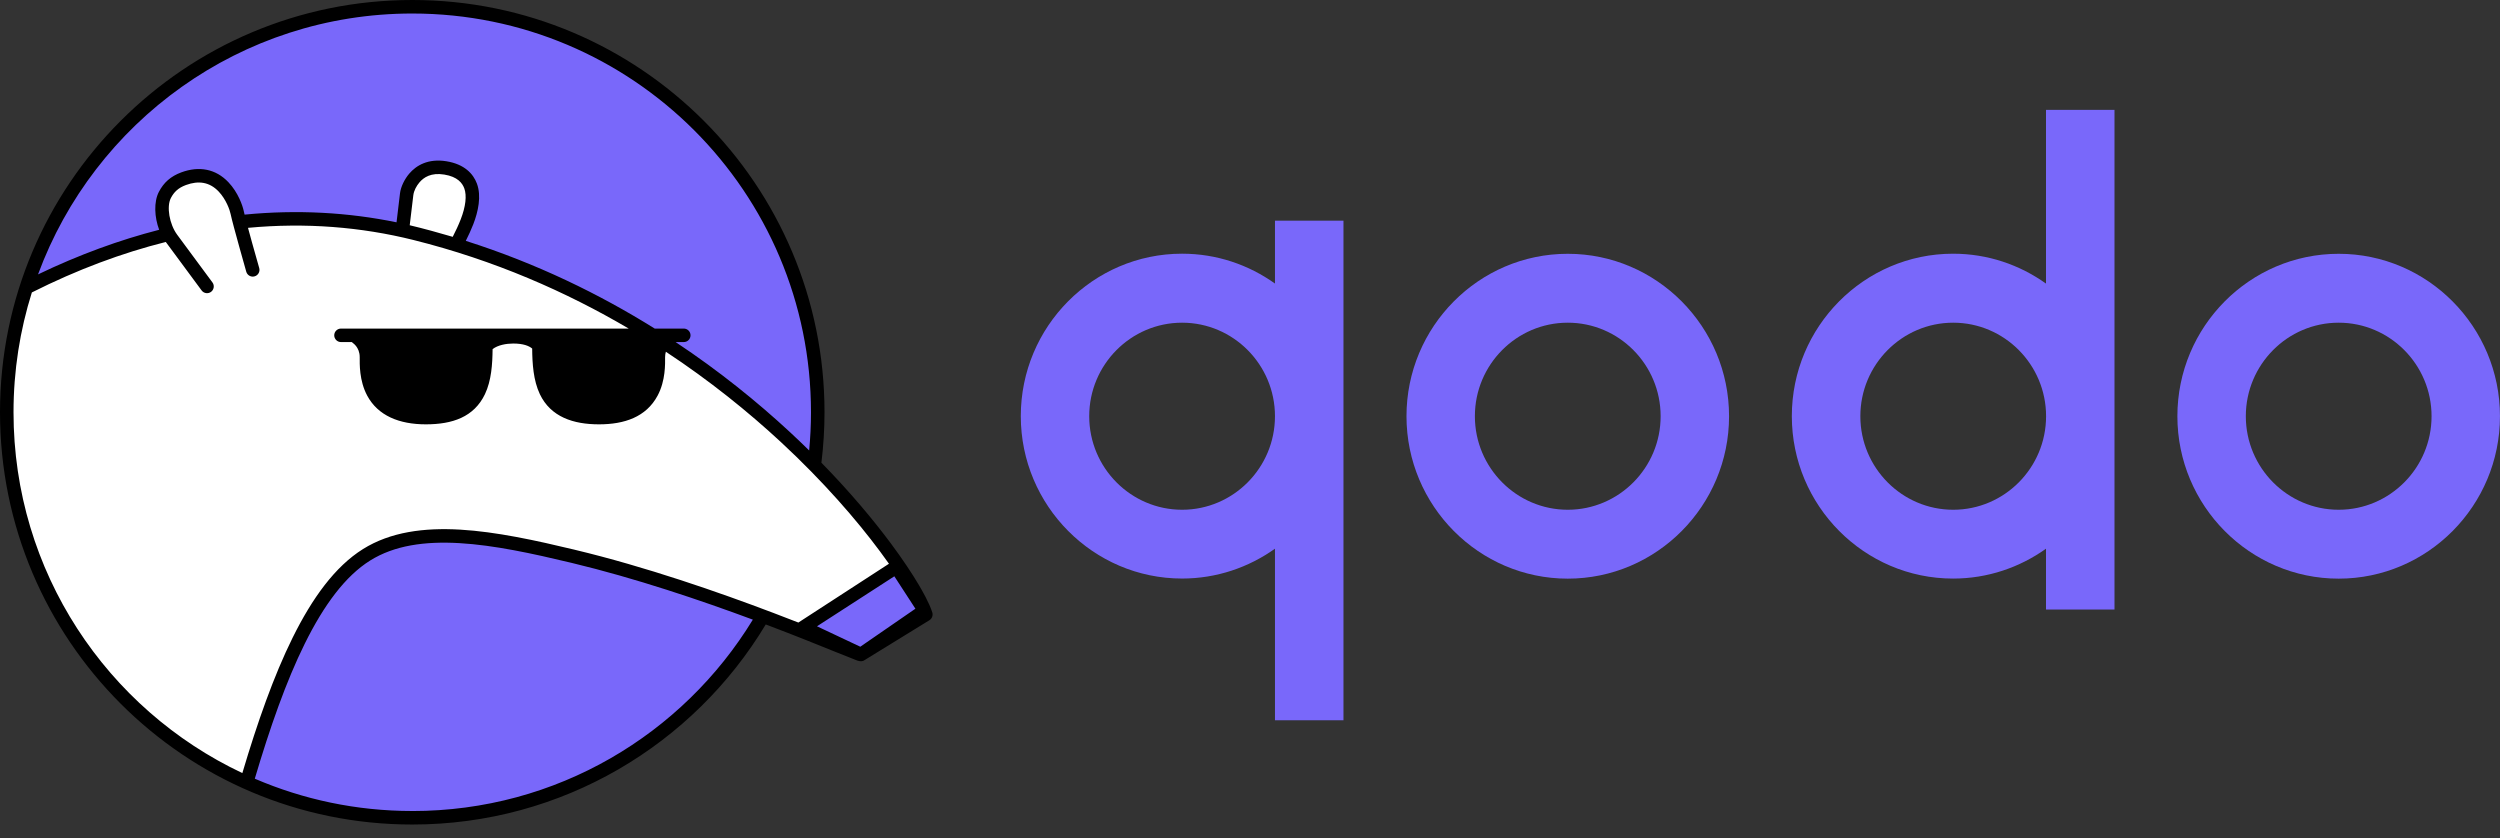
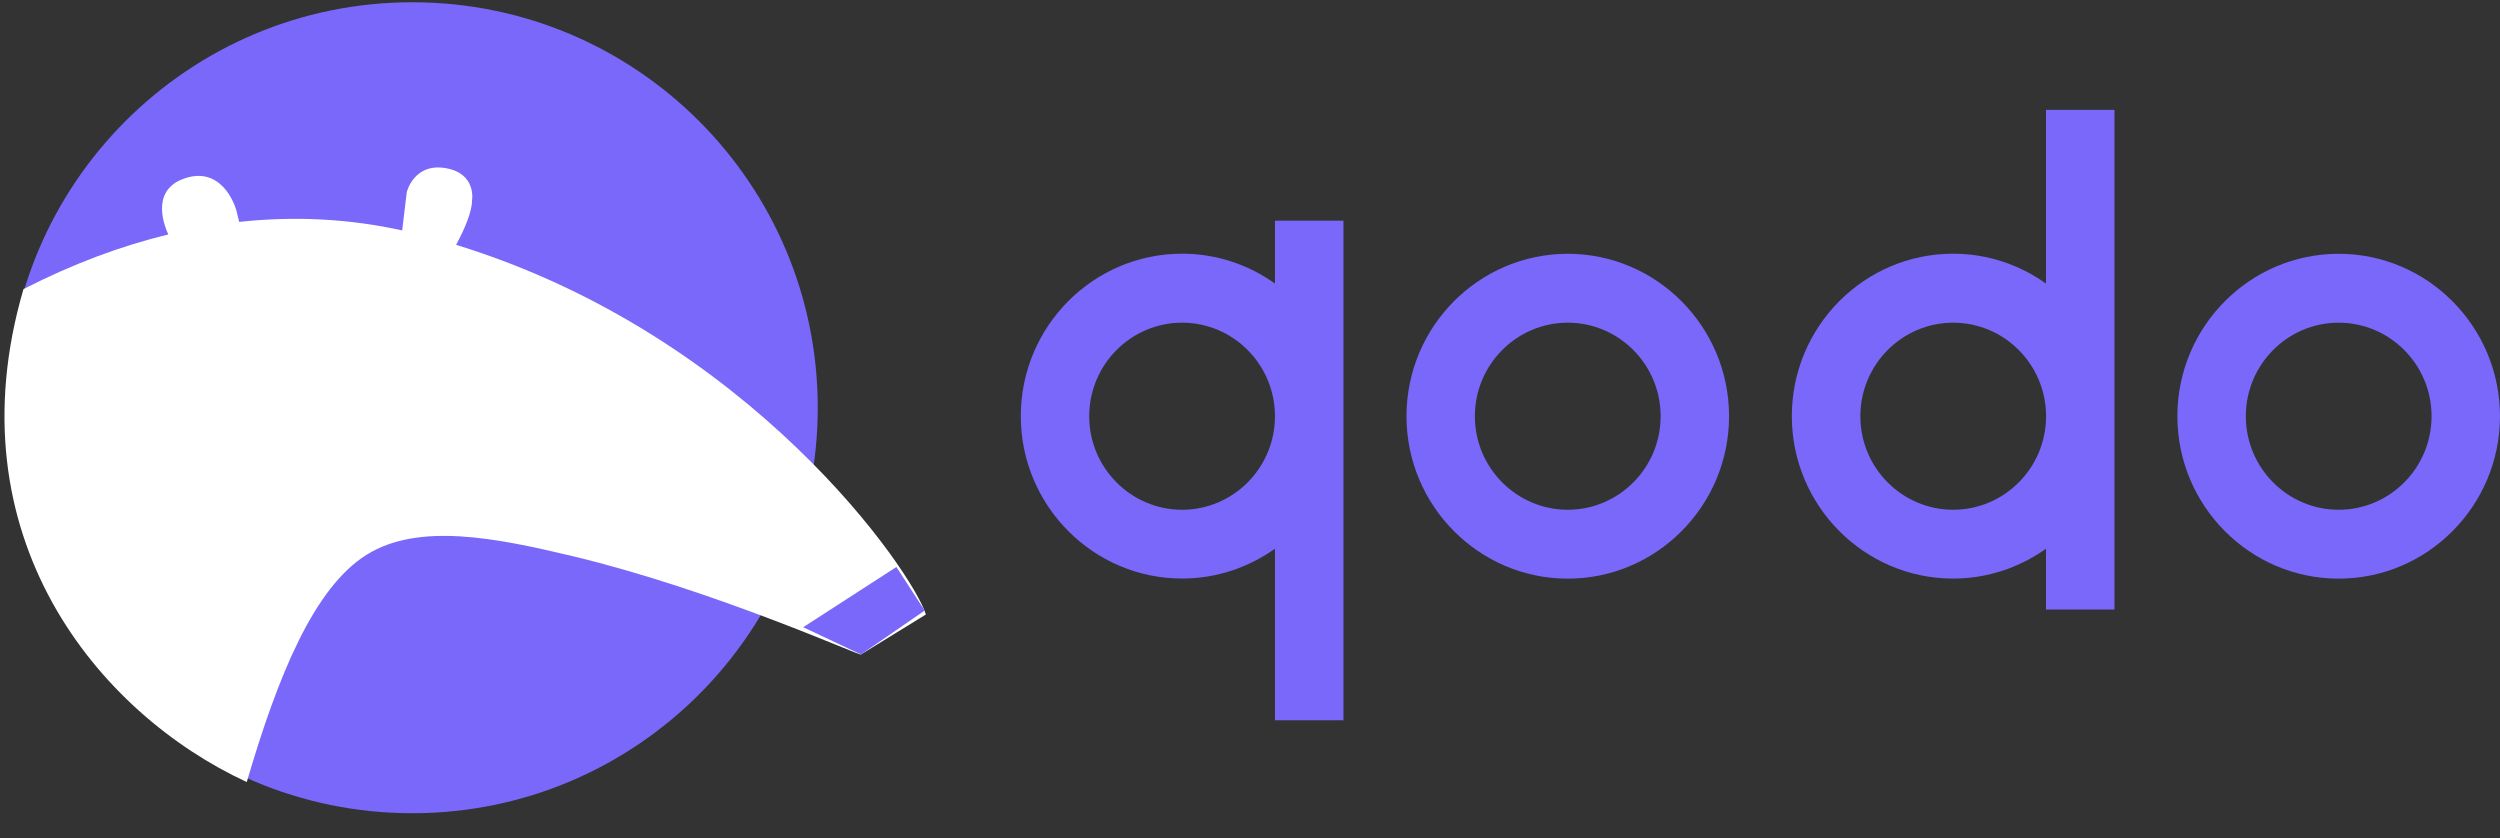
<svg xmlns="http://www.w3.org/2000/svg" width="170" height="57" viewBox="0 0 170 57" fill="none">
  <rect x="0" y="0" width="170" height="57" fill="#333333" stroke="none" />
  <path d="M106.608 34.663C103.128 34.663 100.292 31.81 100.292 28.303C100.292 24.796 103.126 21.943 106.608 21.943C110.091 21.943 112.923 24.796 112.923 28.303C112.923 31.81 110.089 34.663 106.608 34.663ZM106.608 17.258C100.557 17.258 95.641 22.217 95.641 28.303C95.641 34.389 100.565 39.348 106.608 39.348C112.652 39.348 117.576 34.389 117.576 28.303C117.576 22.217 112.652 17.258 106.608 17.258Z" fill="#7968FA" />
  <path d="M159.03 34.663C155.549 34.663 152.716 31.81 152.716 28.303C152.716 24.796 155.549 21.943 159.03 21.943C162.511 21.943 165.346 24.796 165.346 28.303C165.346 31.81 162.513 34.663 159.03 34.663ZM159.03 17.258C152.979 17.258 148.062 22.217 148.062 28.303C148.062 34.389 152.986 39.348 159.03 39.348C165.074 39.348 169.998 34.389 169.998 28.303C169.998 22.217 165.074 17.258 159.03 17.258Z" fill="#7968FA" />
  <path d="M80.382 34.663C76.901 34.663 74.067 31.81 74.067 28.303C74.067 24.796 76.901 21.943 80.382 21.943C83.862 21.943 86.698 24.796 86.698 28.303C86.698 31.81 83.864 34.663 80.382 34.663ZM86.698 19.281C84.91 18.007 82.737 17.251 80.382 17.251C74.331 17.251 69.414 22.21 69.414 28.296C69.414 34.382 74.338 39.341 80.382 39.341C82.73 39.341 84.908 38.585 86.698 37.311V48.978H91.356V15.004H86.698V19.281Z" fill="#7968FA" />
  <path d="M132.818 34.663C129.338 34.663 126.504 31.81 126.504 28.303C126.504 24.796 129.338 21.943 132.818 21.943C136.299 21.943 139.133 24.796 139.133 28.303C139.133 31.81 136.299 34.663 132.818 34.663ZM139.128 19.283C137.34 18.008 135.167 17.252 132.811 17.252C126.761 17.252 121.844 22.212 121.844 28.298C121.844 34.384 126.768 39.343 132.811 39.343C135.16 39.343 137.338 38.587 139.128 37.312V41.449H143.786V7.473H139.128V19.281V19.283Z" fill="#7968FA" />
  <path d="M28.034 55.3C43.262 55.3 55.607 42.955 55.607 27.726C55.607 12.498 43.262 0.153 28.034 0.153C12.806 0.153 0.461 12.498 0.461 27.726C0.461 42.955 12.806 55.3 28.034 55.3Z" fill="#7968FA" />
  <path d="M31.014 16.651C31.564 15.63 32.1 14.426 32.1 13.622C32.1 13.622 32.419 11.775 30.274 11.428C28.129 11.08 27.658 13.074 27.658 13.074L27.349 15.669C23.835 14.892 20.122 14.67 16.263 15.09C16.191 14.816 16.137 14.596 16.112 14.47C15.979 13.812 14.987 11.233 12.47 12.16C10.149 13.014 11.258 15.547 11.447 15.941C8.233 16.722 4.941 17.943 1.597 19.659C-3.325 36.477 6.695 48.519 16.78 53.178C18.905 45.925 21.349 39.967 24.924 37.727C28.439 35.526 33.651 36.551 38.961 37.824C48.642 40.146 58.647 44.687 58.543 44.504L62.96 41.786C62.066 38.872 51.031 22.797 31.014 16.649V16.651Z" fill="white" />
  <path d="M54.617 42.651L60.955 38.555L62.879 41.517L58.548 44.504L54.617 42.651Z" fill="#7968FA" />
-   <path d="M55.555 42.588L60.815 39.188L62.248 41.392L58.5 43.977L55.555 42.588ZM28.033 0.919C43.009 0.919 55.147 13.06 55.147 28.034C55.147 28.911 55.103 29.778 55.023 30.632C54.602 30.219 54.17 29.804 53.72 29.387C51.5 27.329 48.905 25.227 45.943 23.261H46.497C46.75 23.261 46.956 23.055 46.956 22.802C46.956 22.549 46.75 22.343 46.497 22.343H44.521C40.775 20.004 36.485 17.908 31.674 16.379C31.86 16.008 32.038 15.625 32.184 15.248C32.513 14.401 32.748 13.336 32.43 12.485C32.184 11.824 31.59 11.166 30.357 10.966C29.109 10.764 28.301 11.251 27.824 11.813C27.525 12.165 27.255 12.685 27.2 13.144L26.965 15.118C23.672 14.44 20.212 14.245 16.632 14.594C16.609 14.501 16.591 14.424 16.579 14.368C16.5 13.981 16.189 13.084 15.536 12.395C14.671 11.481 13.539 11.275 12.332 11.72C11.609 11.986 11.136 12.413 10.808 13.039C10.445 13.729 10.504 14.774 10.823 15.625C8.125 16.317 5.372 17.321 2.586 18.659C6.401 8.303 16.354 0.919 28.033 0.919ZM0 28.034C0 43.516 12.552 56.068 28.033 56.068C38.24 56.068 47.17 50.613 52.071 42.463L52.257 42.533C54.101 43.233 55.641 43.854 56.714 44.29C57.248 44.508 58.215 44.893 58.296 44.919C58.526 44.996 58.684 44.977 58.823 44.868L63.199 42.176C63.376 42.068 63.457 41.851 63.397 41.651C63.2 41.009 62.682 40.118 62.487 39.786C62.016 38.991 61.376 38.024 60.569 36.94C59.368 35.326 57.793 33.445 55.856 31.464C55.993 30.339 56.067 29.194 56.067 28.032C56.067 12.552 43.515 0 28.033 0C12.552 0 0 12.552 0 28.034ZM30.786 16.105C29.986 15.865 28.675 15.507 27.861 15.317L28.105 13.281C28.146 12.951 28.325 12.638 28.52 12.406C28.814 12.059 29.313 11.724 30.21 11.87C31.12 12.017 31.44 12.455 31.57 12.805C31.753 13.294 31.667 14.05 31.329 14.916C31.178 15.305 30.988 15.711 30.785 16.105H30.786ZM28.033 55.148C24.229 55.148 20.61 54.364 17.326 52.951C18.356 49.475 19.457 46.329 20.721 43.776C22.03 41.127 23.489 39.169 25.168 38.117C26.81 37.089 28.881 36.795 31.243 36.933C33.604 37.07 36.199 37.636 38.855 38.272C43.22 39.32 47.653 40.821 51.194 42.136C46.433 49.94 37.843 55.15 28.033 55.15V55.148ZM39.068 37.379C36.413 36.743 33.747 36.159 31.294 36.015C28.844 35.873 26.552 36.166 24.679 37.339C22.784 38.525 21.234 40.665 19.896 43.368C18.614 45.96 17.505 49.12 16.48 52.569C7.285 48.233 0.919 38.877 0.919 28.034C0.919 25.195 1.357 22.458 2.166 19.886C5.258 18.33 8.301 17.2 11.274 16.454L13.71 19.75C13.861 19.954 14.148 19.997 14.35 19.847C14.554 19.696 14.596 19.409 14.447 19.207L12.047 15.96C11.518 15.243 11.314 14.048 11.62 13.464C11.831 13.062 12.114 12.777 12.648 12.58C13.495 12.269 14.25 12.371 14.87 13.025C15.375 13.557 15.626 14.278 15.681 14.55C15.753 14.899 16.022 15.892 16.268 16.774L16.746 18.478C16.816 18.72 17.069 18.863 17.312 18.792C17.555 18.724 17.697 18.469 17.627 18.226L17.148 16.53L16.864 15.493C20.791 15.125 24.558 15.433 28.105 16.317C33.625 17.694 38.514 19.849 42.751 22.343H23.187C22.934 22.343 22.728 22.549 22.728 22.802C22.728 23.055 22.934 23.261 23.187 23.261H23.923C24.087 23.391 24.148 23.451 24.212 23.532C24.335 23.692 24.46 23.936 24.46 24.282C24.46 24.729 24.419 25.875 24.971 26.905C25.704 28.271 27.154 28.855 28.958 28.855C30.762 28.855 32.233 28.361 32.977 26.802C33.416 25.879 33.486 24.761 33.497 23.741C33.857 23.458 34.441 23.36 34.898 23.36C35.585 23.36 35.974 23.521 36.188 23.701C36.197 24.731 36.266 25.866 36.71 26.802C37.452 28.361 39.001 28.855 40.729 28.855C42.457 28.855 43.935 28.361 44.716 26.905C45.268 25.875 45.227 24.727 45.227 24.282C45.227 24.145 45.247 24.026 45.279 23.919C48.26 25.886 50.87 27.994 53.099 30.059C56 32.749 58.254 35.363 59.836 37.49C60.054 37.782 60.256 38.063 60.449 38.335L54.289 42.333C53.757 42.126 53.189 41.904 52.586 41.677C48.88 40.271 43.939 38.548 39.071 37.381L39.068 37.379Z" fill="black" />
</svg>